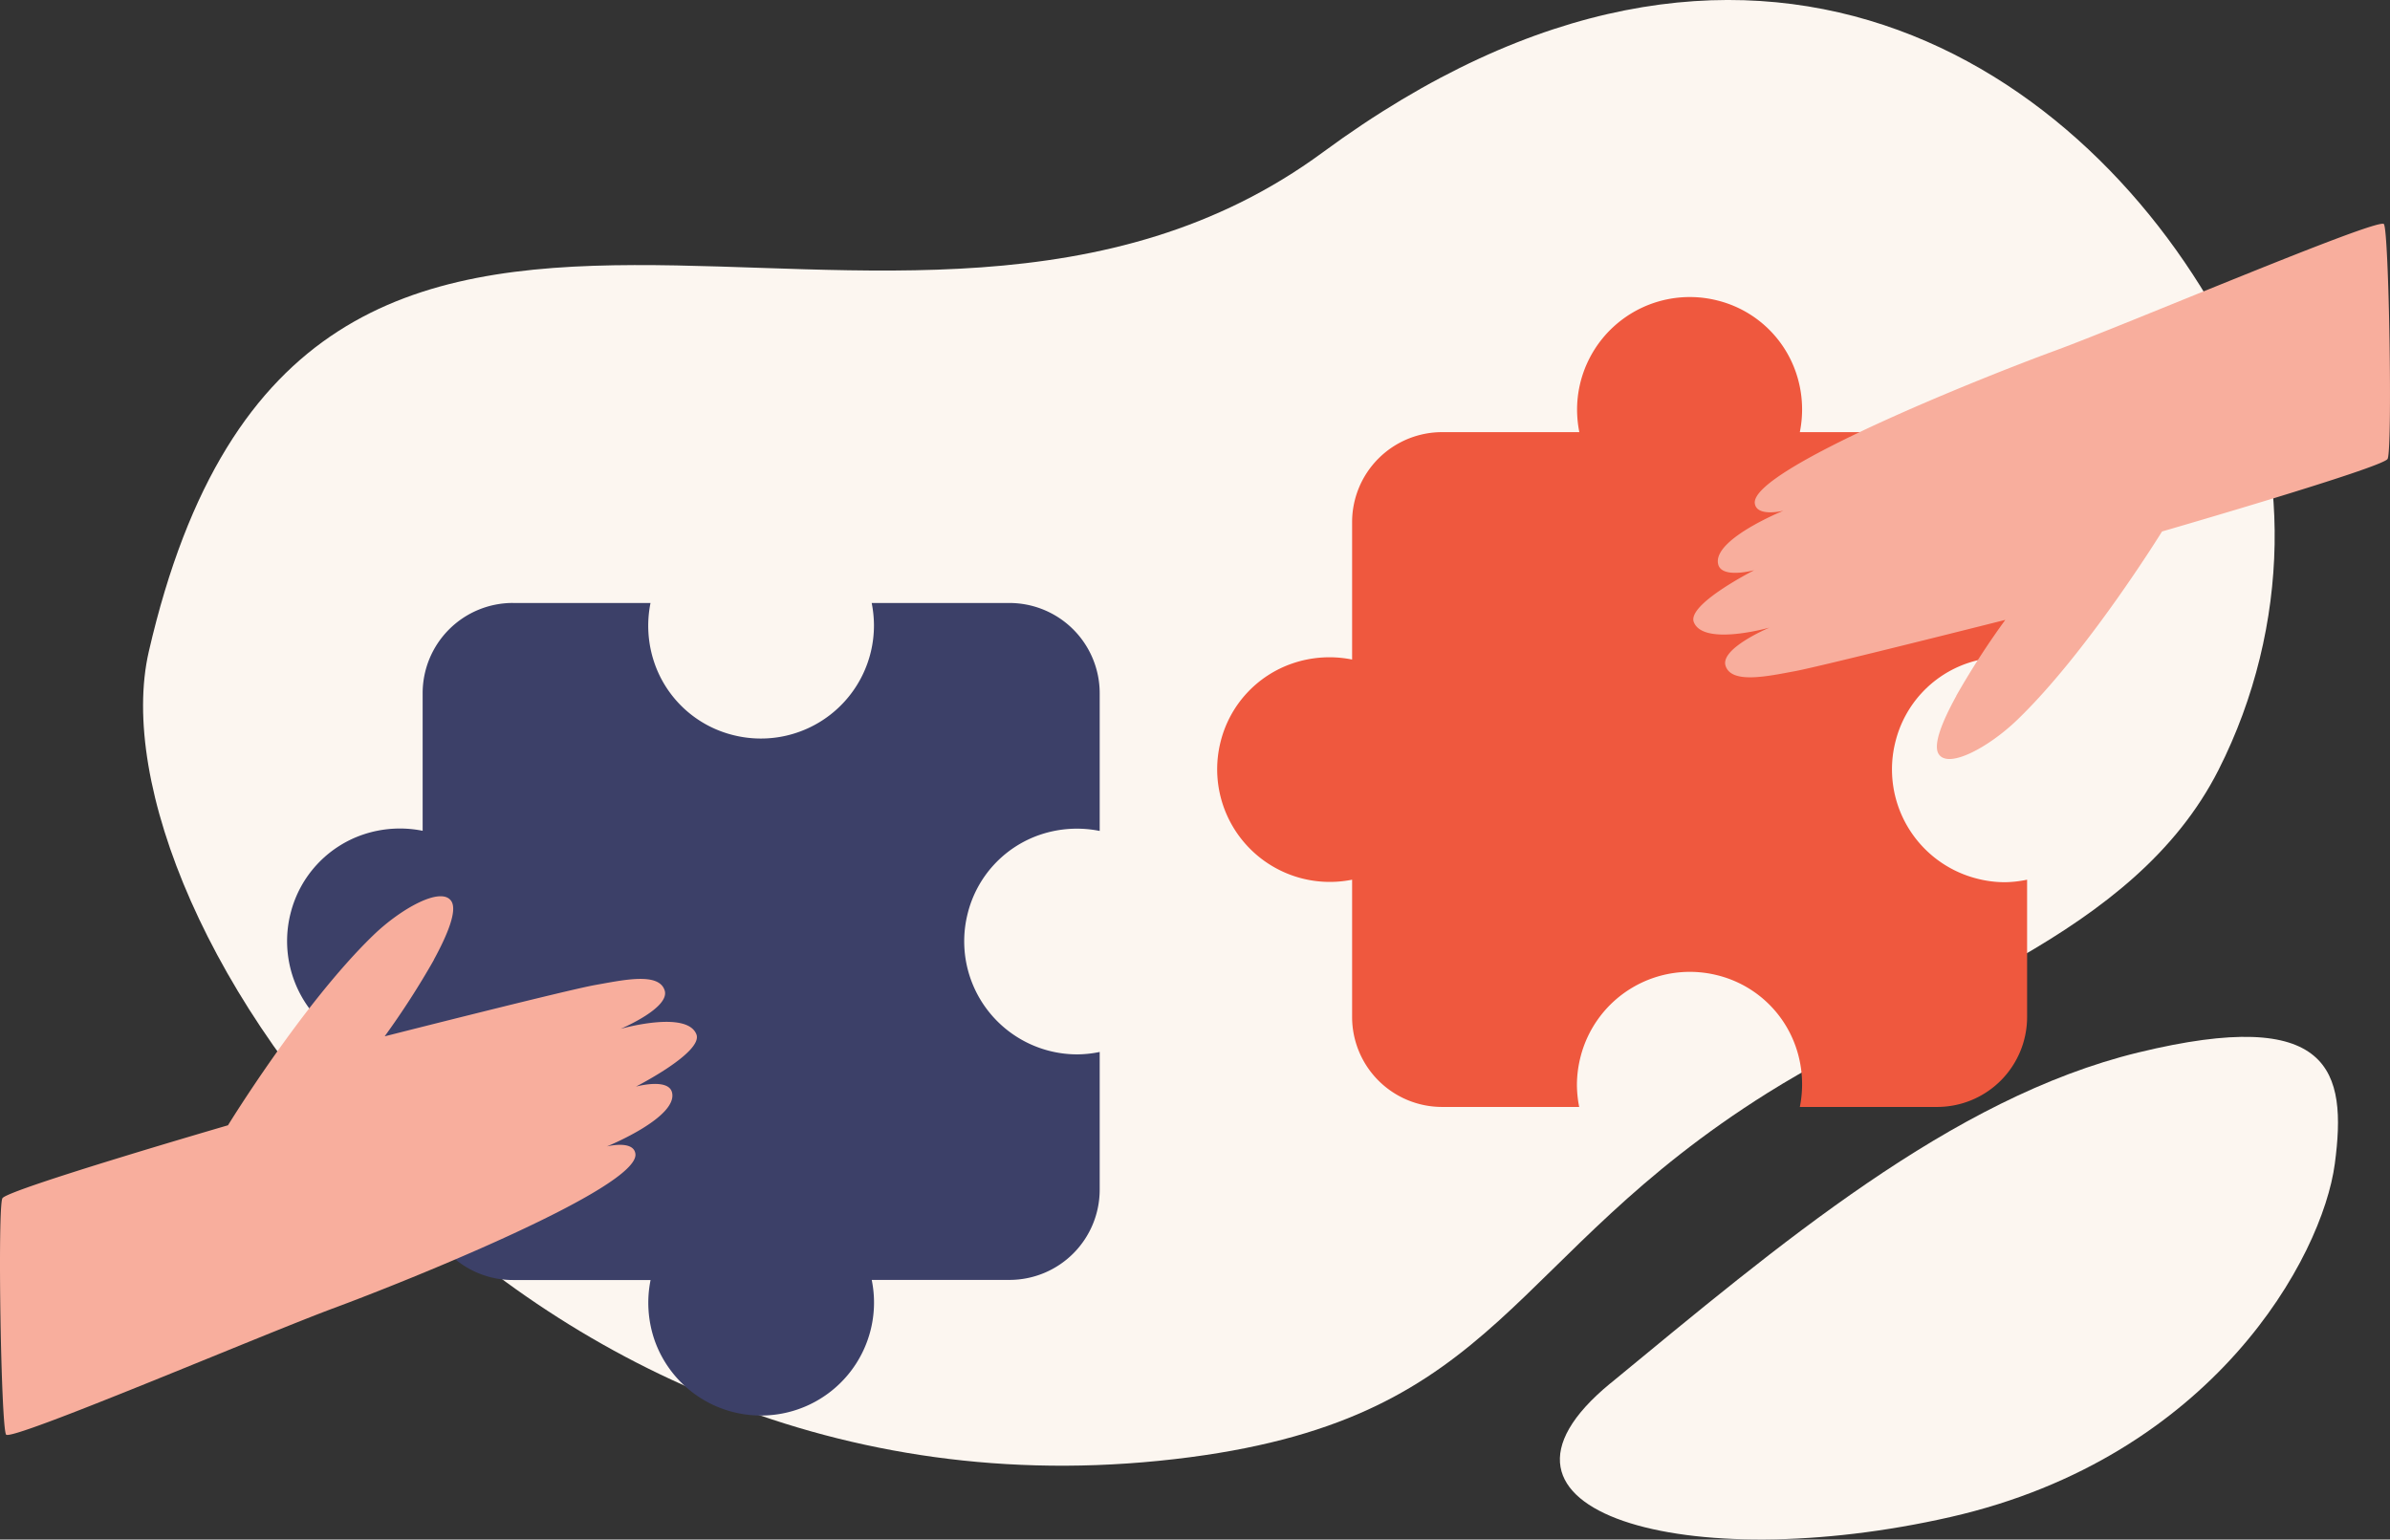
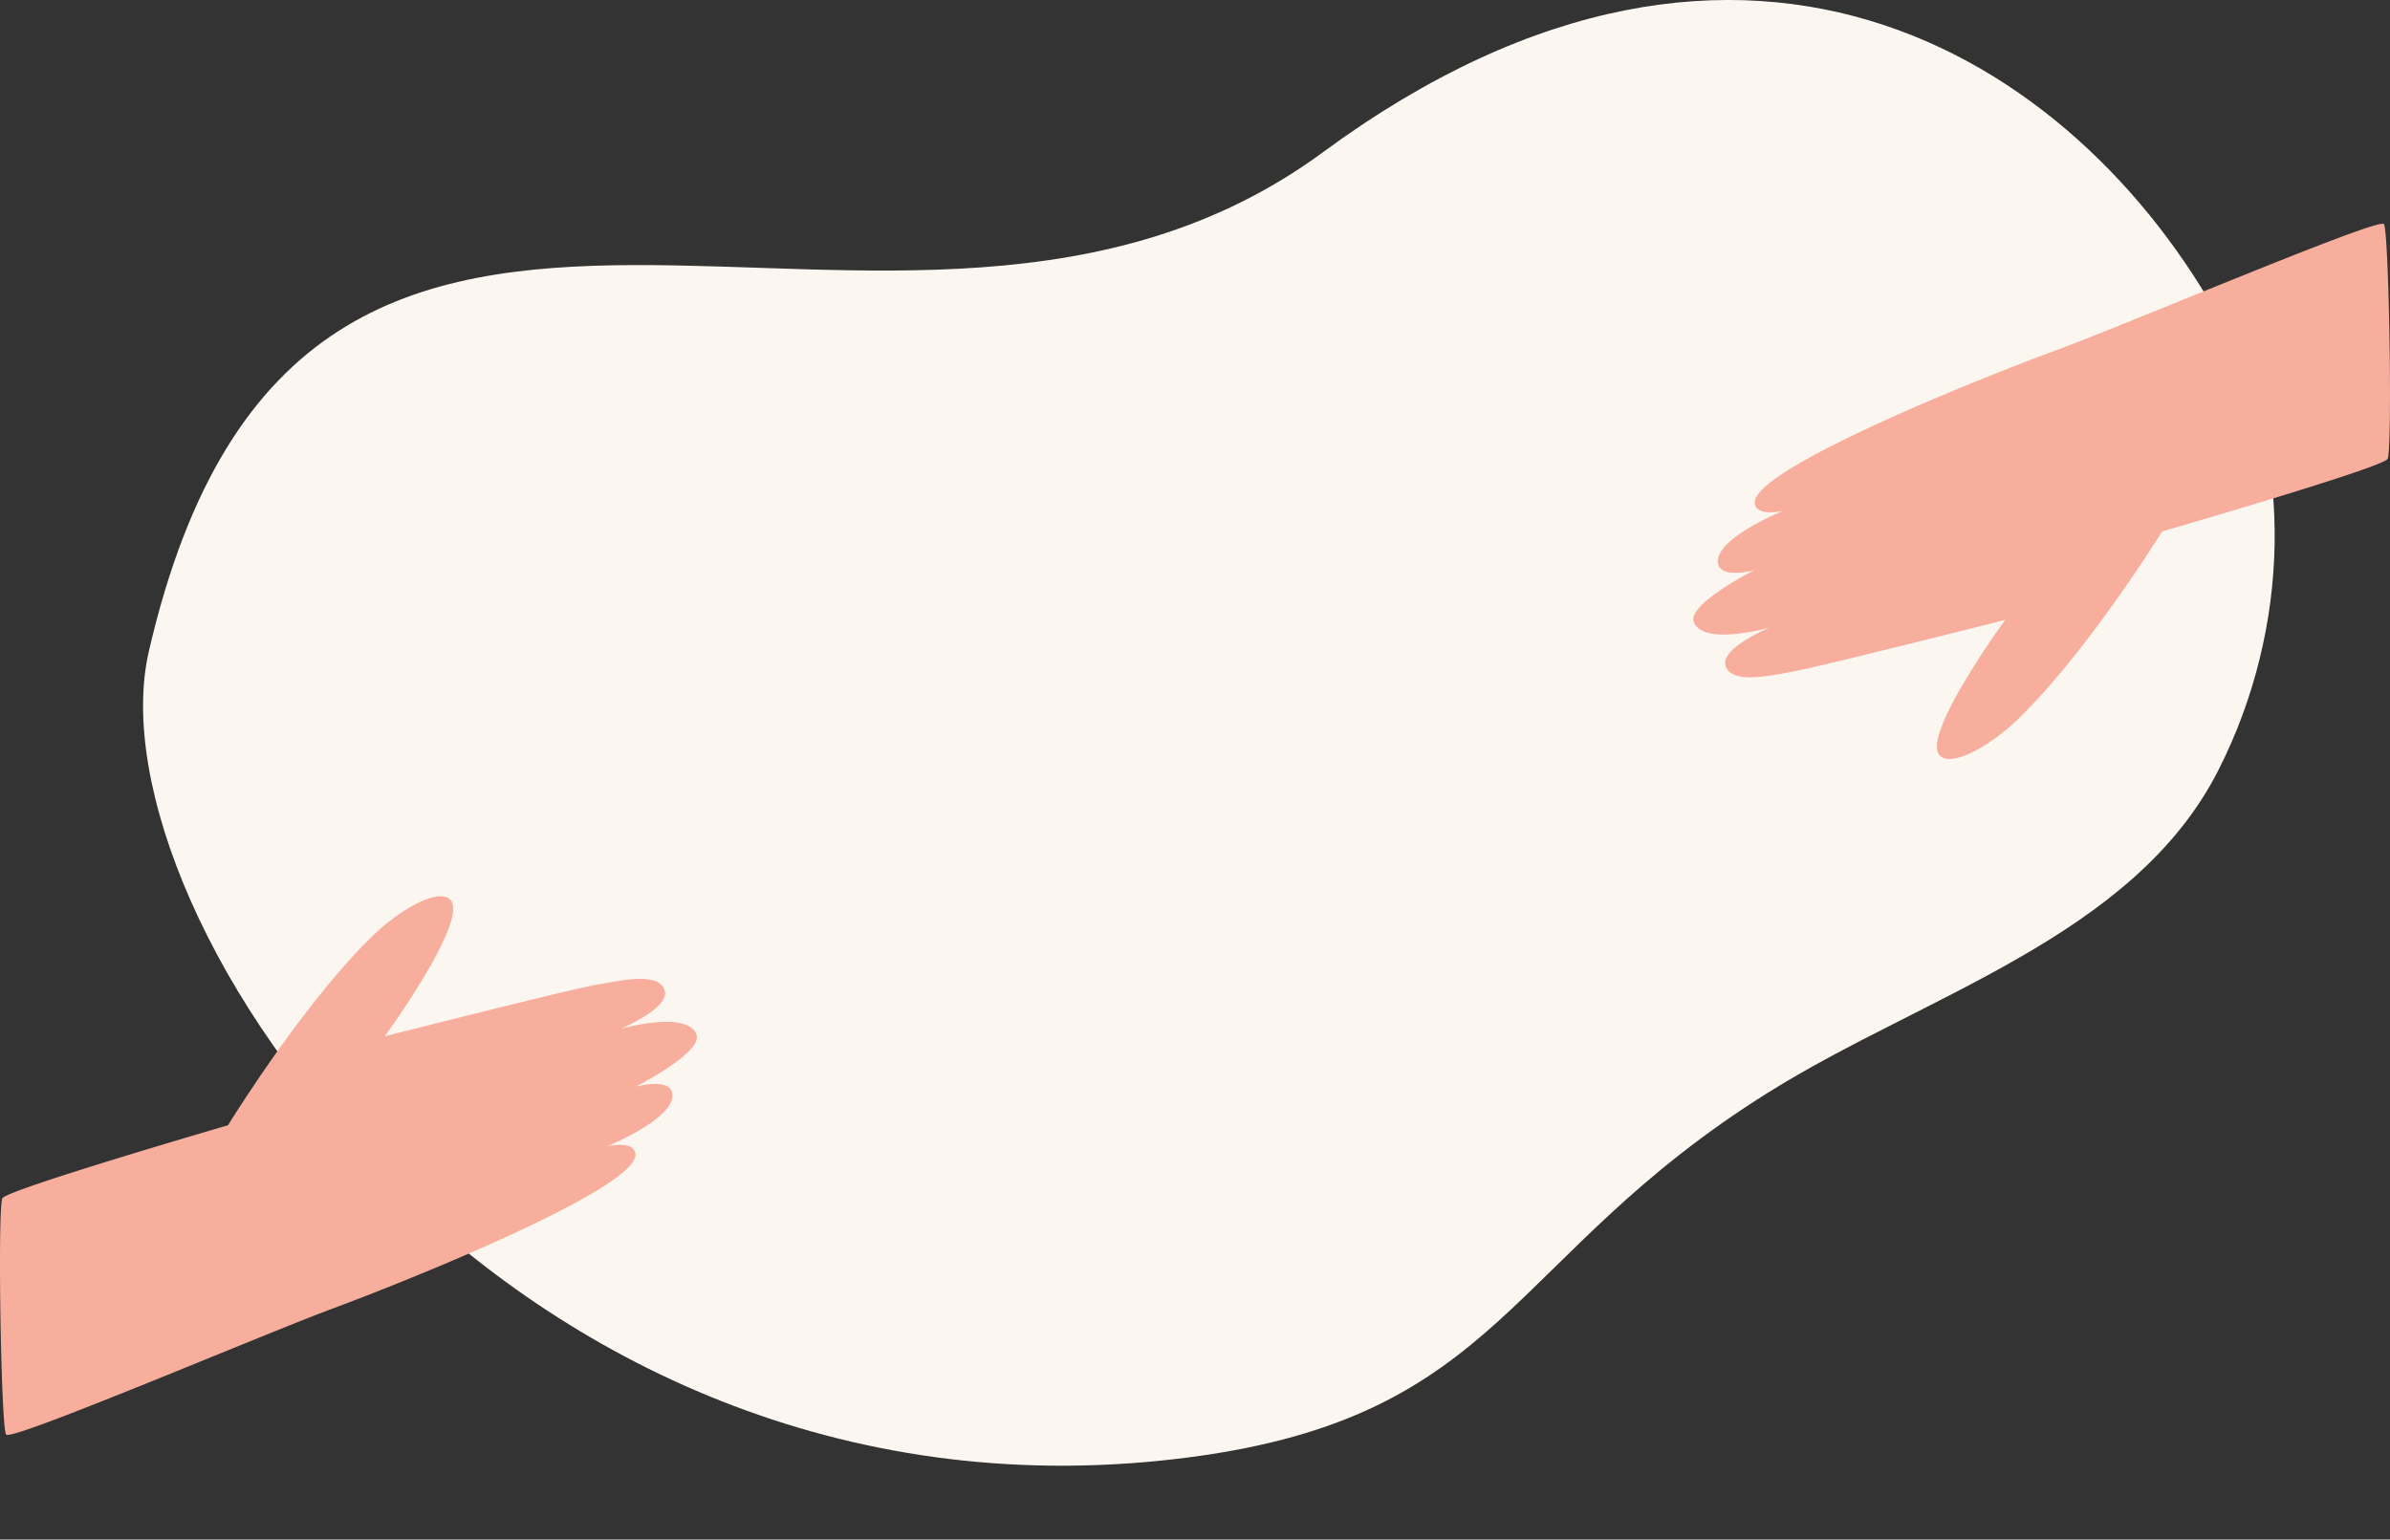
<svg xmlns="http://www.w3.org/2000/svg" viewBox="0 0 652 420.03">
  <rect x="0" y="0" width="652" height="420.03" fill="#333333" stroke="none" />
  <defs>
    <style>.cls-1{fill:#fcf6f0;}.cls-2{fill:#ef583e;}.cls-2,.cls-3{fill-rule:evenodd;}.cls-3{fill:#3c4068;}.cls-4{fill:#f8ae9d;}</style>
  </defs>
  <g id="Layer_2" data-name="Layer 2">
    <g id="Layer_1-2" data-name="Layer 1">
      <path class="cls-1" d="M40.59,177.77c-16.54,71.86,99.65,244,284,219.8,85.71-11.26,86.15-54.61,157.63-99.41,42.6-26.71,99.9-42.54,123-88.11,19.94-39.33,19.9-85.33,2.89-118.21C569.81,17.91,477.44-44.22,360.89,41.54S83.28-7.55,40.59,177.77Z" />
-       <path class="cls-1" d="M439.34,377.4c45.68-37.58,92.95-77.87,144-90.26,52.68-12.8,57,4.95,53.6,30.4s-33.21,80-104.81,96.33-135.56-1.29-92.81-36.47Z" />
-       <path class="cls-2" d="M553,142.44v37.45h0a31.28,31.28,0,0,0-16.28,1.05,30.34,30.34,0,0,0-19.62,21.34,30.74,30.74,0,0,0,22.17,37.41,30.37,30.37,0,0,0,7.59,1A30.89,30.89,0,0,0,553,240v37.45A24.55,24.55,0,0,1,528.45,302H491a31.18,31.18,0,0,0-1.06-16.28,30.36,30.36,0,0,0-21.34-19.62,30.77,30.77,0,0,0-37.41,22.18,31.25,31.25,0,0,0-1,7.58,31.65,31.65,0,0,0,.62,6.14H393.41a24.55,24.55,0,0,1-24.55-24.54V240A30.73,30.73,0,0,1,333,202.3,30.32,30.32,0,0,1,352.58,181a31.18,31.18,0,0,1,16.28-1.06h0V142.45A24.55,24.55,0,0,1,393.4,117.9h37.45a31.65,31.65,0,0,1-.62-6.14A30.75,30.75,0,0,1,468.6,82a30.38,30.38,0,0,1,21.34,19.62A31.18,31.18,0,0,1,491,117.9h37.45A24.55,24.55,0,0,1,553,142.45" />
-       <path class="cls-3" d="M139.89,164.51h37.57a31.36,31.36,0,0,0,1.06,16.33,30.46,30.46,0,0,0,21.41,19.69,30.85,30.85,0,0,0,38.49-29.86,31.86,31.86,0,0,0-.62-6.16h37.57A24.63,24.63,0,0,1,300,189.13h0V226.7h0a31.4,31.4,0,0,0-16.34,1.06A30.46,30.46,0,0,0,264,249.17a30.85,30.85,0,0,0,29.86,38.49A31.17,31.17,0,0,0,300,287l0,37.56a24.62,24.62,0,0,1-24.61,24.63H237.81a30.82,30.82,0,0,1-30.27,37,30.74,30.74,0,0,1-29-20.64,31.36,31.36,0,0,1-1.06-16.33H139.91a24.62,24.62,0,0,1-24.63-24.62h0V287a30.85,30.85,0,0,1-36-37.87,30.5,30.5,0,0,1,19.68-21.41,31.4,31.4,0,0,1,16.34-1.06V189.13A24.62,24.62,0,0,1,139.9,164.5h0" />
      <path class="cls-4" d="M1.66,391.39c-1.39-2-2.37-62.08-1-64.48S62.2,307,62.2,307s20.37-33.19,39.57-51.78c7.57-7.34,18.64-13.5,21.35-9.37,1.68,2.55-1,9.09-4.77,16l0,.06A223.68,223.68,0,0,1,105,282.65a.18.18,0,0,0,0,.07s49.91-12.68,57.43-14,17.34-3.57,18.9,1.51c1.44,4.67-11.27,10.13-12,10.46.82-.23,18.09-5,20.65,1.5,1.9,4.84-16,14-16.49,14.26.45-.12,9-2.36,9.86,1.68,1.48,6.66-17,14.33-17.81,14.65.42-.11,7.31-1.73,7.8,2,1.23,9.22-62.51,34.79-82,42S3.05,393.36,1.66,391.39ZM650.34,61.14c1.39,2,2.37,61.68,1,64.07S589.81,145,589.81,145s-20.36,33-39.56,51.45c-7.57,7.29-18.64,13.41-21.35,9.31-1.68-2.53,1-9,4.77-15.87,0,0,0,0,0-.06A221.53,221.53,0,0,1,547,169.19l.05-.07s-49.9,12.6-57.42,14-17.34,3.54-18.9-1.51c-1.43-4.63,11.27-10.07,12-10.39-.82.23-18.09,5-20.65-1.49-1.9-4.81,16-13.91,16.49-14.17-.45.12-9,2.35-9.86-1.68-1.48-6.61,17.05-14.23,17.8-14.54-.41.1-7.3,1.71-7.79-2-1.22-9.16,62.5-34.57,82-41.71S649,59.17,650.34,61.14Z" />
    </g>
  </g>
</svg>